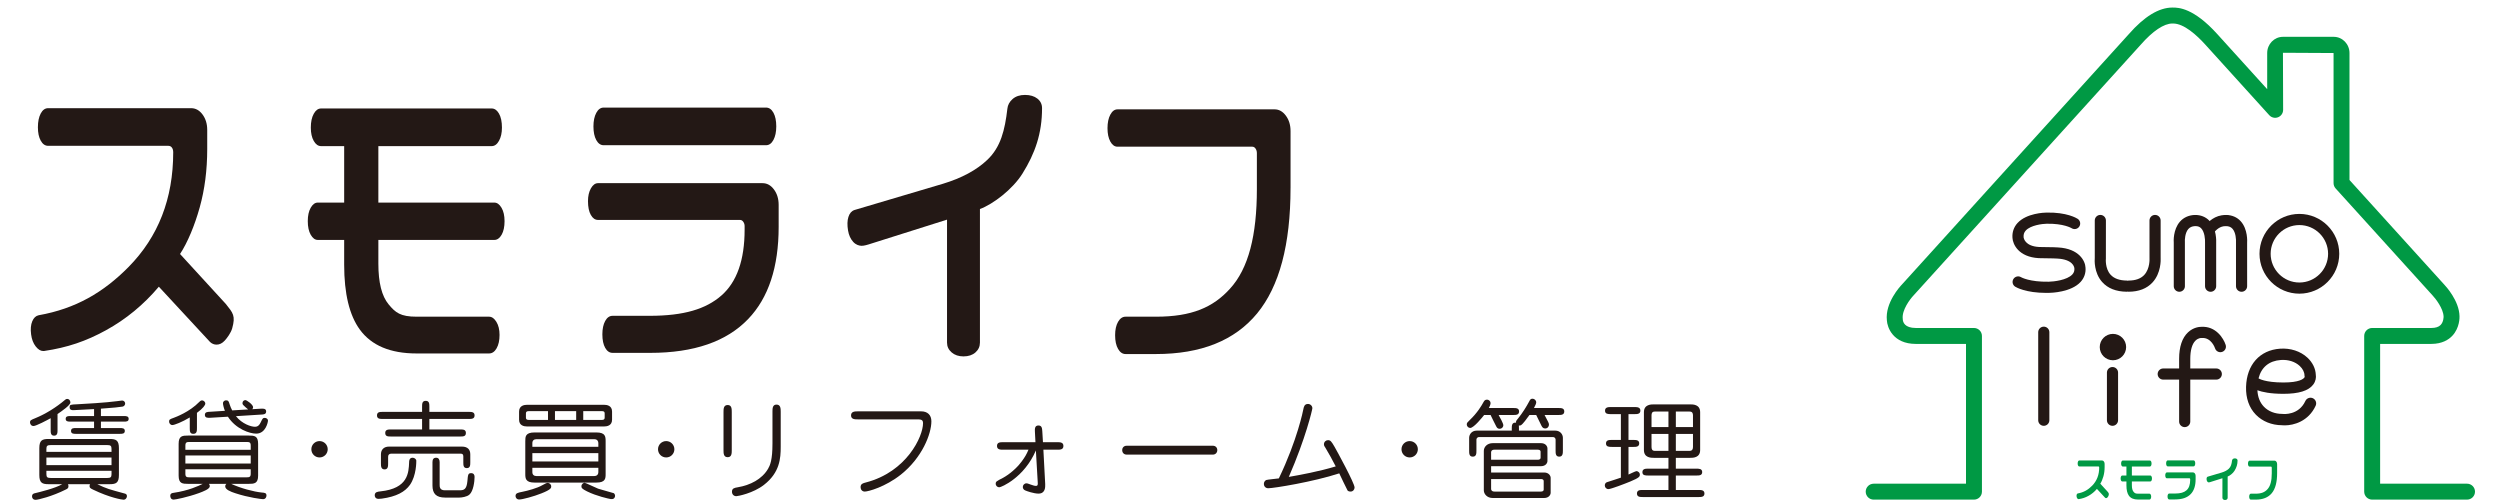
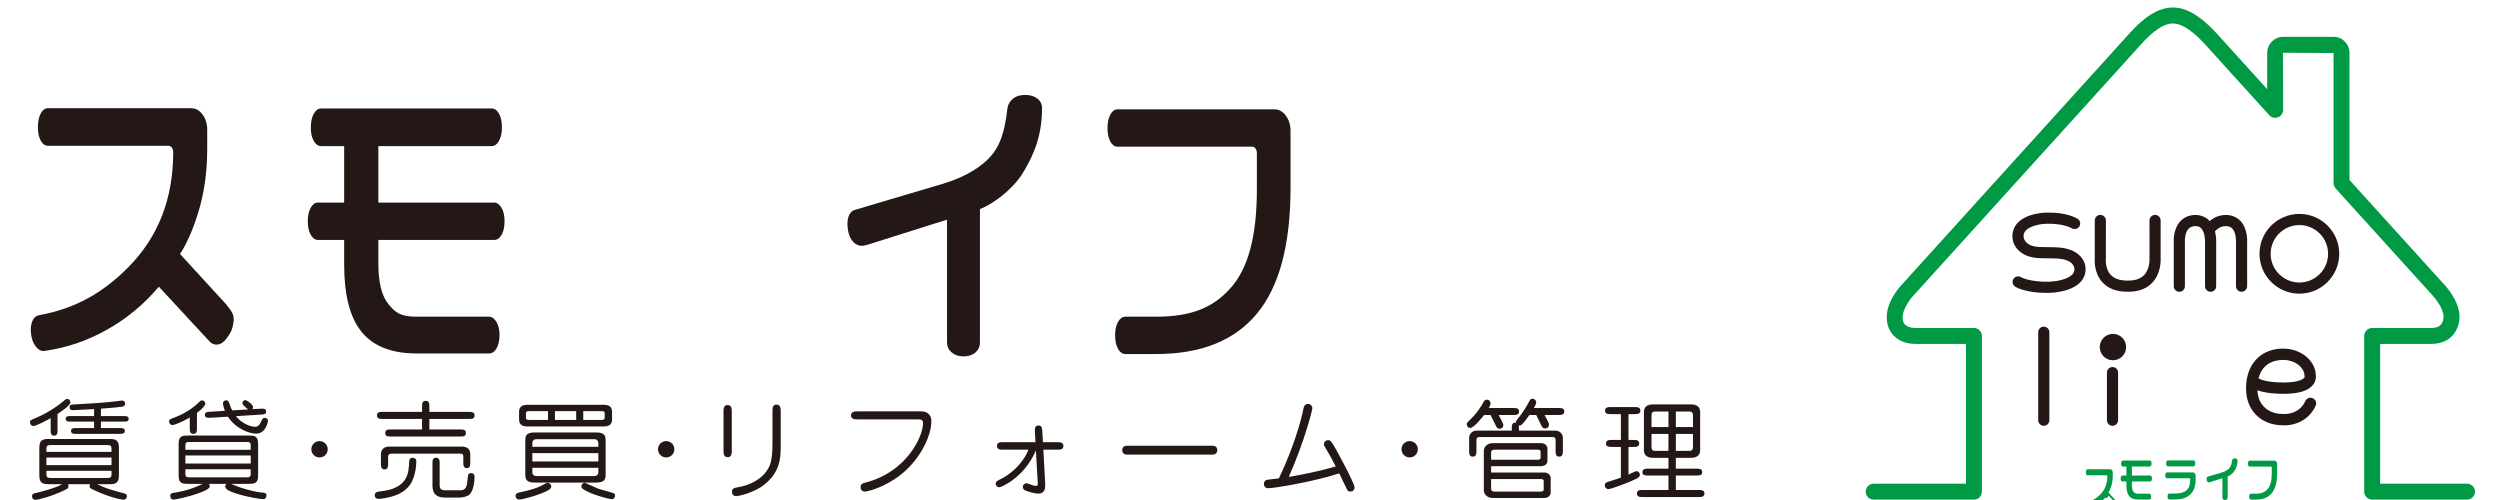
<svg xmlns="http://www.w3.org/2000/svg" id="_イヤー_1" viewBox="0 0 500 100">
  <defs>
    <style>.cls-1{fill:#094;}.cls-2{fill:#231815;}.cls-3{fill:none;stroke:#231815;stroke-linecap:round;stroke-width:2.231px;}</style>
  </defs>
  <path class="cls-2" d="M46.44,65.663c-.252,.906-1.014,1.941-1.508,2.47-.494,.53-1.032,.794-1.613,.794-.494,0-.93-.176-1.307-.529l-10.242-11.058c-3.051,3.609-6.574,6.51-10.569,8.706-3.995,2.196-7.715,3.464-12.385,4.153l-.181,.002c-.512,.005-1.01-.303-1.496-.923s-.792-1.423-.918-2.406c-.135-1.059-.059-1.931,.231-2.616,.288-.685,.711-1.086,1.269-1.206,7.45-1.322,12.989-4.592,17.987-9.651,5.956-6.039,8.935-13.685,8.935-22.941,0-.391-.087-.706-.262-.941-.174-.235-.407-.353-.697-.353H9.629c-.61,0-1.104-.343-1.482-1.029-.378-.686-.567-1.578-.567-2.676,0-1.137,.189-2.059,.567-2.765,.377-.706,.872-1.059,1.482-1.059h28.591c.9,0,1.663,.422,2.288,1.265,.624,.844,.937,1.873,.937,3.088v3.824c0,4.196-.501,8.088-1.504,11.676-1.002,3.588-2.419,7.011-3.932,9.312l9.159,9.994c1.442,1.809,1.97,2.359,1.271,4.872Z" />
  <path class="cls-2" d="M100.911,44.221c0,1.138-.196,2.05-.588,2.735-.392,.686-.879,1.029-1.46,1.029h-23.19v4.765c0,3.765,.682,6.471,2.048,8.118,1.365,1.647,2.342,2.471,5.626,2.471h14.47c.551,0,1.039,.343,1.46,1.029,.421,.687,.632,1.559,.632,2.618,0,1.097-.196,1.989-.589,2.676-.392,.686-.893,1.029-1.503,1.029h-14.513c-5.23,0-9.007-1.589-11.331-4.765-2.092-2.862-3.138-7.196-3.138-13v-4.941h-5.273c-.552,0-1.024-.343-1.416-1.029-.392-.686-.589-1.597-.589-2.735,0-1.097,.196-1.989,.589-2.676,.392-.686,.864-1.029,1.416-1.029h5.273v-11.294h-4.62c-.582,0-1.068-.343-1.46-1.03-.392-.686-.589-1.578-.589-2.676,0-1.137,.196-2.058,.589-2.765,.392-.706,.878-1.058,1.46-1.058h34.126c.581,0,1.068,.344,1.46,1.029,.392,.686,.589,1.617,.589,2.794,0,1.059-.196,1.942-.589,2.647-.392,.706-.879,1.059-1.46,1.059h-22.667v11.294h23.19c.552,0,1.031,.343,1.438,1.029,.407,.687,.61,1.579,.61,2.676Z" />
-   <path class="cls-2" d="M155.733,45.339c0,8.079-2.034,14.235-6.102,18.47-4.33,4.509-10.852,6.764-19.569,6.764h-7.54c-.61,0-1.105-.333-1.482-1-.378-.667-.567-1.568-.567-2.706,0-1.098,.189-1.989,.567-2.676,.377-.686,.872-1.029,1.482-1.029h7.409c6.857,0,11.255-1.353,14.35-4.059,3.094-2.706,4.642-7.097,4.642-13.176v-.706c0-.313-.087-.597-.262-.853-.174-.255-.392-.383-.654-.383h-28.405c-.582,0-1.061-.332-1.438-1-.378-.666-.567-1.588-.567-2.765,0-1.019,.196-1.872,.588-2.558,.392-.686,.864-1.03,1.416-1.03h32.905c.9,0,1.663,.422,2.288,1.265,.625,.843,.937,1.873,.937,3.088v4.353Zm-.479-20.059c0,1.098-.189,1.999-.566,2.706-.378,.706-.872,1.059-1.482,1.059h-32.469c-.61,0-1.105-.343-1.482-1.03-.378-.686-.567-1.597-.567-2.735,0-1.097,.189-2,.567-2.706,.377-.706,.872-1.059,1.482-1.059h32.469c.61,0,1.104,.344,1.482,1.03,.377,.686,.566,1.598,.566,2.735Z" />
  <path class="cls-2" d="M195.988,41.809v26.706c0,.784-.301,1.44-.9,1.971-.601,.529-1.398,.793-2.392,.793-.96,0-1.749-.264-2.366-.793-.618-.531-.926-1.187-.926-1.971v-24.588l-15.713,4.966s-.899,.291-1.399,.269c-.5-.022-1.128-.203-1.656-.79-.529-.587-.871-1.344-1.027-2.273-.181-1.077-.156-1.98,.074-2.71,.229-.731,.635-1.193,1.216-1.389l17.7-5.249c3.748-1.137,6.697-2.726,8.848-4.765,2.702-2.549,3.53-5.96,4.029-10.236,.071-.744,.418-1.391,1.041-1.941,.622-.548,1.448-.824,2.48-.824,1.031,0,1.857,.245,2.481,.735,.622,.491,.933,1.128,.933,1.912,0,5.058-1.386,9.033-3.924,13.093-1.956,3.129-5.836,6.09-8.499,7.083Z" />
  <path class="cls-2" d="M258.107,37.574c0,11.333-2.231,19.706-6.69,25.117-4.46,5.412-11.208,8.118-20.244,8.118h-6.058c-.611,0-1.111-.345-1.504-1.031-.392-.686-.588-1.597-.588-2.735,0-1.098,.196-1.989,.588-2.676,.393-.686,.893-1.029,1.504-1.029h6.102c7.118,0,11.4-1.862,14.771-5.588,3.719-4.039,5.386-10.685,5.386-19.941v-7.176c0-.353-.087-.656-.261-.912-.174-.255-.393-.383-.654-.383h-26.956c-.582,0-1.061-.343-1.438-1.029-.378-.686-.566-1.578-.566-2.676,0-1.097,.188-2,.566-2.706,.377-.706,.857-1.058,1.438-1.058h31.424c.871,0,1.619,.422,2.245,1.265,.624,.844,.937,1.873,.937,3.088v11.353Z" />
  <g>
    <g>
-       <path class="cls-1" d="M421.719,99.106c-.04,.144-.161,.309-.24,.393-.079,.084-.164,.126-.257,.126-.079,0-.148-.028-.208-.084l-1.631-1.761c-.486,.575-1.047,1.037-1.683,1.386-.636,.35-1.228,.552-1.972,.661l-.029,0c-.082,.001-.161-.048-.238-.147-.077-.099-.126-.227-.146-.383-.021-.169-.009-.307,.037-.416,.046-.109,.113-.173,.202-.192,1.186-.211,2.068-.731,2.864-1.537,.948-.962,1.423-2.179,1.423-3.653,0-.062-.014-.112-.042-.15-.028-.038-.065-.056-.111-.056h-3.83c-.097,0-.176-.055-.236-.164-.06-.109-.09-.251-.09-.426,0-.181,.03-.328,.09-.44,.06-.113,.139-.169,.236-.169h4.553c.143,0,.265,.067,.364,.201,.099,.134,.149,.298,.149,.492v.609c0,.668-.08,1.288-.239,1.859-.16,.571-.385,1.116-.626,1.483l1.458,1.591c.23,.288,.314,.376,.202,.776Z" />
+       <path class="cls-1" d="M421.719,99.106c-.04,.144-.161,.309-.24,.393-.079,.084-.164,.126-.257,.126-.079,0-.148-.028-.208-.084c-.486,.575-1.047,1.037-1.683,1.386-.636,.35-1.228,.552-1.972,.661l-.029,0c-.082,.001-.161-.048-.238-.147-.077-.099-.126-.227-.146-.383-.021-.169-.009-.307,.037-.416,.046-.109,.113-.173,.202-.192,1.186-.211,2.068-.731,2.864-1.537,.948-.962,1.423-2.179,1.423-3.653,0-.062-.014-.112-.042-.15-.028-.038-.065-.056-.111-.056h-3.83c-.097,0-.176-.055-.236-.164-.06-.109-.09-.251-.09-.426,0-.181,.03-.328,.09-.44,.06-.113,.139-.169,.236-.169h4.553c.143,0,.265,.067,.364,.201,.099,.134,.149,.298,.149,.492v.609c0,.668-.08,1.288-.239,1.859-.16,.571-.385,1.116-.626,1.483l1.458,1.591c.23,.288,.314,.376,.202,.776Z" />
      <path class="cls-1" d="M430.393,95.691c0,.181-.031,.326-.094,.436-.062,.109-.14,.164-.232,.164h-3.693v.759c0,.599,.109,1.03,.326,1.293,.217,.262,.373,.393,.896,.393h2.304c.088,0,.165,.055,.232,.164,.067,.109,.101,.248,.101,.417,0,.175-.031,.317-.094,.426-.062,.109-.142,.164-.239,.164h-2.311c-.833,0-1.434-.253-1.804-.759-.333-.456-.5-1.146-.5-2.07v-.787h-.84c-.088,0-.163-.055-.226-.164-.062-.109-.094-.254-.094-.436,0-.175,.031-.317,.094-.426,.062-.109,.138-.164,.226-.164h.84v-1.798h-.736c-.093,0-.17-.055-.232-.164-.062-.109-.094-.251-.094-.426,0-.181,.031-.328,.094-.44,.062-.112,.14-.169,.232-.169h5.434c.093,0,.17,.055,.232,.164,.062,.109,.094,.258,.094,.445,0,.169-.031,.309-.094,.422-.062,.112-.14,.169-.232,.169h-3.609v1.798h3.693c.088,0,.164,.055,.229,.164,.065,.109,.097,.251,.097,.426Z" />
      <path class="cls-1" d="M439.122,95.869c0,1.286-.324,2.267-.972,2.941-.689,.718-1.728,1.077-3.116,1.077h-1.201c-.097,0-.176-.053-.236-.159-.06-.106-.09-.25-.09-.431,0-.175,.03-.317,.09-.426,.06-.109,.139-.164,.236-.164h1.18c1.092,0,1.792-.215,2.285-.646s.739-1.13,.739-2.098v-.112c0-.05-.014-.095-.042-.136s-.062-.061-.104-.061h-4.523c-.093,0-.169-.053-.229-.159-.06-.106-.09-.253-.09-.44,0-.162,.031-.298,.094-.407,.062-.109,.138-.164,.226-.164h5.24c.143,0,.265,.067,.364,.202,.099,.134,.149,.298,.149,.492v.693Zm-.076-3.194c0,.175-.03,.318-.09,.431-.06,.112-.139,.169-.236,.169h-5.17c-.097,0-.176-.055-.236-.164-.06-.109-.09-.254-.09-.435,0-.175,.03-.318,.09-.431,.06-.112,.139-.169,.236-.169h5.17c.097,0,.176,.055,.236,.164,.06,.109,.09,.255,.09,.436Z" />
      <path class="cls-1" d="M445.532,95.307v4.253c0,.125-.048,.229-.143,.314-.096,.084-.223,.126-.381,.126-.153,0-.279-.042-.377-.126-.098-.084-.147-.189-.147-.314v-3.915l-2.502,.791s-.143,.046-.223,.043c-.08-.004-.18-.032-.264-.126-.084-.093-.139-.214-.163-.362-.029-.171-.025-.315,.012-.432,.037-.116,.101-.19,.194-.221l2.818-.836c.597-.181,1.066-.434,1.409-.759,.43-.406,.562-.949,.642-1.63,.011-.118,.066-.222,.166-.309,.099-.087,.231-.131,.395-.131,.164,0,.296,.039,.395,.117,.099,.078,.149,.18,.149,.304,0,.805-.221,1.438-.625,2.085-.311,.498-.929,.97-1.353,1.128Z" />
      <path class="cls-1" d="M455.424,94.633c0,1.805-.355,3.138-1.065,3.999-.71,.862-1.785,1.293-3.224,1.293h-.965c-.097,0-.177-.055-.239-.164-.062-.109-.094-.254-.094-.435,0-.175,.031-.317,.094-.426,.062-.109,.142-.164,.239-.164h.972c1.133,0,1.815-.297,2.352-.89,.592-.643,.858-1.701,.858-3.175v-1.143c0-.056-.014-.105-.042-.145-.028-.041-.062-.061-.104-.061h-4.292c-.093,0-.169-.055-.229-.164-.06-.109-.09-.251-.09-.426s.03-.318,.09-.431c.06-.112,.136-.169,.229-.169h5.004c.139,0,.258,.067,.357,.201,.099,.134,.149,.298,.149,.492v1.808Z" />
    </g>
    <g>
      <path class="cls-1" d="M493.407,99.925h-18.975c-.88,0-1.593-.713-1.593-1.593v-31.143c0-.88,.713-1.593,1.593-1.593h11.833c.848,0,1.473-.202,1.86-.601,.615-.634,.592-1.661,.592-1.672-.038-1.608-1.62-3.621-2.171-4.202l-19.421-21.433c-.266-.293-.413-.674-.413-1.07V10.607l-10.122-.054,.036,11.415c0,.659-.405,1.25-1.02,1.487-.614,.237-1.311,.072-1.754-.417l-12.763-14.085c-1.754-1.941-4.299-4.251-6.472-4.251l-.113-0-.034-0c-1.679,0-3.92,1.501-6.315,4.233l-45.452,50.16c-.689,.727-2.362,2.922-2.153,4.669,.006,.053,.011,.106,.012,.159,.031,.481,.35,1.674,2.614,1.674h11.62c.88,0,1.593,.714,1.593,1.593v31.143c0,.88-.713,1.593-1.593,1.593h-20.06c-.88,0-1.593-.713-1.593-1.593s.713-1.593,1.593-1.593h18.466v-27.956h-10.027c-4.581,0-5.726-3.315-5.798-4.709-.377-3.518,2.644-6.788,2.993-7.152L425.776,6.812c3.078-3.51,6.008-5.299,8.694-5.299l.108,0c1.099,0,4.131,.052,8.874,5.3l9.987,11.022v-7.229c0-1.787,1.414-3.241,3.151-3.241h10.158c1.737,0,3.151,1.454,3.151,3.241v25.395l18.983,20.951c.279,.293,2.948,3.192,3.02,6.264,.011,.192,.078,2.342-1.451,3.956-.696,.734-1.987,1.609-4.186,1.609h-10.239v27.956h17.382c.88,0,1.593,.713,1.593,1.593s-.713,1.593-1.593,1.593Z" />
      <path class="cls-3" d="M441.863,45.861c.619-.712,1.593-1.744,3.264-1.753" />
      <g>
        <path class="cls-2" d="M425.227,69.414c0,1.457-1.182,2.639-2.639,2.639-1.457,0-2.639-1.182-2.639-2.639s1.182-2.638,2.639-2.638c1.457,0,2.639,1.181,2.639,2.638Z" />
        <g>
          <path class="cls-2" d="M411.602,49.488c-.046-.003-1.137-.077-3.136-.078-.374-.007-.637-.012-.651-.012-2.845-.162-3.078-1.776-3.096-1.964-.041-.538,.095-.958,.428-1.322,.986-1.08,3.346-1.352,4.183-1.365,3.381-.067,4.944,.862,4.993,.892,.515,.328,1.199,.182,1.534-.33,.337-.516,.192-1.207-.324-1.544-.211-.138-2.193-1.344-6.244-1.249-.401,.005-3.972,.108-5.785,2.087-.746,.815-1.095,1.852-1.011,2.972,.067,1.303,1.239,3.825,5.237,4.052,0,0,.277,.006,.672,.013l.004,.001,.055,0c.618,.012,1.493,.028,2.097,.035h.013l.008-.002c.563,.019,.872,.039,.887,.04,3.163,.166,3.393,1.744,3.411,1.949,.039,.485-.086,.87-.397,1.211-1.057,1.164-3.771,1.454-4.737,1.468-3.796,.071-5.475-.871-5.532-.904-.52-.317-1.201-.157-1.527,.361-.326,.522-.167,1.211,.355,1.537,.211,.132,2.11,1.242,6.227,1.242,.167,0,.339-.002,.514-.005,.45-.005,4.451-.112,6.347-2.195,.727-.797,1.062-1.798,.976-2.844-.045-1.302-1.255-3.824-5.502-4.046Z" />
          <path class="cls-2" d="M432.127,51.565v-7.468c0-.616-.499-1.116-1.115-1.116-.616,0-1.115,.499-1.115,1.116l.003,7.59c.002,.02,.133,2.025-1.052,3.299-.694,.747-1.753,1.127-3.147,1.128-.057,0-.106,.024-.16,.032-.053-.008-.1-.032-.154-.032-1.489-.011-2.595-.413-3.29-1.194-1.118-1.257-.923-3.173-.921-3.187l.007-7.636c0-.616-.499-1.116-1.115-1.116-.616,0-1.115,.499-1.115,1.116v7.449c-.043,.481-.172,2.983,1.46,4.837,1.132,1.285,2.8,1.945,4.956,1.962h.009c.058,0,.107-.024,.163-.033,.055,.008,.104,.033,.162,.033h.001c2.049-.001,3.662-.627,4.797-1.858,1.728-1.877,1.653-4.498,1.628-4.922Z" />
          <path class="cls-2" d="M434.752,57.24c0,.616,.499,1.115,1.115,1.115s1.115-.499,1.115-1.115l-.004-8.824c-.035-.434,.016-1.846,.688-2.614,.316-.36,.75-.55,1.328-.58,.008-0,.014-.005,.021-.005,.013,0,.023,.007,.036,.007h.01c.512-.013,.882,.135,1.174,.439,.71,.74,.798,2.261,.771,2.844v8.734c0,.616,.499,1.115,1.115,1.115,.616,0,1.115-.499,1.115-1.115l-.002-8.671c.017-.289,.116-2.873-1.382-4.443-.717-.752-1.722-1.141-2.811-1.134-.025,0-.046,.013-.071,.015-.032-.001-.06-.015-.092-.013-1.178,.061-2.178,.524-2.891,1.338-1.404,1.605-1.255,3.997-1.236,4.174v8.734Z" />
          <path class="cls-2" d="M449.425,48.589c.02-.277,.159-2.75-1.284-4.343-.717-.79-1.709-1.224-2.87-1.253l-.028-0c-.603,0-1.099,.482-1.114,1.087-.015,.616,.471,1.128,1.088,1.143,.557,.014,.959,.178,1.268,.516,.686,.752,.75,2.196,.714,2.768v8.734c0,.616,.499,1.115,1.115,1.115,.616,0,1.115-.499,1.115-1.115l-.003-8.651Z" />
          <path class="cls-2" d="M459.875,42.782c-4.398,0-7.975,3.578-7.975,7.976,0,4.398,3.577,7.976,7.975,7.976,4.397,0,7.975-3.578,7.975-7.976,0-4.398-3.577-7.976-7.975-7.976Zm0,13.721c-3.167,0-5.745-2.577-5.745-5.745s2.578-5.745,5.745-5.745,5.744,2.577,5.744,5.745-2.577,5.745-5.744,5.745Z" />
          <path class="cls-2" d="M422.5,73.404c-.616,0-1.115,.499-1.115,1.115v9.53c0,.616,.499,1.115,1.115,1.115,.616,0,1.115-.499,1.115-1.115v-9.53c0-.616-.499-1.115-1.115-1.115Z" />
-           <path class="cls-2" d="M440.269,65.366c-.348-.004-1.572,.072-2.666,1.101-1.179,1.109-1.777,2.894-1.777,5.306v1.921h-3.182c-.616,0-1.115,.499-1.115,1.115,0,.616,.499,1.115,1.115,1.115h3.182v8.386c0,.616,.499,1.115,1.115,1.115,.616,0,1.115-.499,1.115-1.115v-8.386h5.205c.616,0,1.115-.499,1.115-1.115,0-.616-.499-1.115-1.115-1.115h-5.205v-1.921c0-1.716,.36-2.978,1.04-3.648,.54-.532,1.129-.529,1.131-.53l.074,.004,.075-.005c1.887-.121,2.603,1.977,2.636,2.075,.189,.583,.814,.905,1.401,.717,.587-.188,.911-.816,.723-1.402-.427-1.335-1.98-3.794-4.866-3.619Z" />
          <path class="cls-2" d="M462.576,79.647c-.57-.261-1.24-.012-1.503,.555-1.332,2.893-4.361,2.603-4.481,2.587-.045-.005-.09-.008-.135-.008-1.468,0-2.77-.508-3.665-1.429-.803-.826-1.242-1.935-1.31-3.301,.968,.354,2.593,.713,5.197,.713,3.081,0,5.035-.608,5.973-1.858,.512-.682,.597-1.438,.507-1.954-.039-1.224-.642-2.462-1.667-3.417-1.386-1.291-3.388-1.948-5.486-1.797-4.065,.289-6.667,3.214-6.794,7.633-.065,2.254,.611,4.177,1.955,5.56,1.312,1.35,3.166,2.099,5.225,2.115,.166,.017,.35,.027,.549,.027,1.795,0,4.748-.791,6.19-3.923,.261-.568,.013-1.241-.555-1.503Zm-6.41-7.65c1.482-.104,2.854,.331,3.782,1.196,.602,.561,.948,1.25,.948,1.888,0,.107,.015,.213,.045,.317,0,0-.082,.123-.101,.148-.167,.223-.963,.952-4.161,.952-3.725,0-4.928-.804-4.934-.804l-.036-.03c.56-2.215,2.099-3.499,4.458-3.667Z" />
          <path class="cls-2" d="M408.757,65.329c-.616,0-1.115,.499-1.115,1.115v17.605c0,.616,.499,1.115,1.115,1.115s1.115-.499,1.115-1.115v-17.605c0-.616-.499-1.115-1.115-1.115Z" />
        </g>
      </g>
    </g>
  </g>
  <g>
    <path class="cls-2" d="M11.506,85.996c0,.514,0,1.136-.686,1.136-.686,0-.686-.621-.686-1.136v-2.356c-.686,.385-2.914,1.564-3.428,1.564-.536,0-.707-.493-.707-.75,0-.386,.214-.471,1.05-.814,2.1-.857,4.178-2.164,5.956-3.664,.15-.129,.236-.193,.407-.193,.429,0,.664,.343,.664,.707,0,.557-1.693,1.714-2.571,2.314v3.192Zm2.078,10.841c.064,.086,.107,.193,.107,.407,0,.364-.171,.492-.492,.643-2.806,1.414-5.614,2.078-6.063,2.078-.514,0-.728-.343-.728-.685,0-.514,.385-.6,.6-.643,.9-.215,4.071-.986,5.442-1.8h-2.742c-1.286,0-1.843-.278-1.843-1.843v-5.356c0-1.564,.557-1.843,1.843-1.843h12.233c1.286,0,1.843,.278,1.843,1.843v5.356c0,1.564-.557,1.843-1.843,1.843h-2.485c1.885,.921,2.399,1.029,5.463,1.864,.193,.043,.471,.15,.471,.514,0,.321-.236,.728-.686,.728-.3,0-2.764-.407-6.084-2.014-.6-.279-.707-.407-.707-.707,0-.193,.043-.3,.107-.386h-4.435Zm8.72-6.47v-.579c0-.621-.193-.771-.835-.771H10.135c-.664,0-.857,.15-.857,.771v.579h13.026Zm-13.026,1.135v1.521h13.026v-1.521H9.278Zm0,2.657v.664c0,.621,.193,.771,.857,.771h11.334c.643,0,.835-.15,.835-.771v-.664H9.278Zm9.534-9.834h-4.735c-.407,0-.942,0-.942-.557s.514-.557,.942-.557h4.735v-1.392c-.514,.021-3.878,.214-4.113,.214-.322,0-.771,0-.771-.599,0-.514,.15-.514,1.521-.579,1.264-.064,5.827-.322,7.949-.621,.343-.043,.942-.128,1.028-.128,.364,0,.6,.3,.6,.578,0,.15-.043,.536-.536,.643-.257,.065-2.228,.279-4.306,.407v1.478h4.606c.407,0,.942,0,.942,.557s-.514,.557-.942,.557h-4.606v1.286h3.813c.429,0,.964,0,.964,.579,0,.578-.536,.578-.964,.578H15.17c-.429,0-.964,0-.964-.578,0-.579,.514-.579,.964-.579h3.642v-1.286Z" />
    <path class="cls-2" d="M39.39,85.567c0,.599,0,1.199-.728,1.199-.707,0-.707-.535-.707-1.199v-2.078c-1.521,.921-3.085,1.521-3.471,1.521-.429,0-.664-.386-.664-.686,0-.429,.128-.471,1.007-.793,.278-.108,3.063-1.114,5.056-3.171,.235-.236,.386-.278,.514-.278,.407,0,.664,.364,.664,.621,0,.321-.429,.942-1.671,1.864v3Zm2.4,11.205c.086,.15,.171,.278,.171,.471,0,.579-1.371,1.071-2.164,1.371-2.314,.835-4.735,1.307-5.057,1.307-.685,0-.685-.686-.685-.75,0-.492,.343-.557,.621-.599,3.085-.45,5.099-1.414,5.871-1.8h-2.892c-1.157,0-1.928-.043-1.928-1.649v-6.363c0-1.607,.771-1.649,1.928-1.649h12.04c1.157,0,1.928,.043,1.928,1.649v6.363c0,1.607-.793,1.649-1.928,1.649h-3.449c1.864,.878,4.542,1.585,6.127,1.735,.578,.043,.922,.086,.922,.6,0,.215-.129,.728-.686,.728-.215,0-2.871-.3-5.571-1.199-.921-.3-1.992-.728-1.992-1.35,0-.193,.064-.364,.236-.514h-3.492Zm8.355-6.813v-.835c0-.686-.278-.728-.878-.728h-11.312c-.6,0-.878,.043-.878,.728v.835h13.069Zm-13.069,1.136v1.607h13.069v-1.607h-13.069Zm0,2.764v.878c0,.686,.278,.728,.878,.728h11.312c.6,0,.878-.043,.878-.728v-.878h-13.069Zm12.554-11.976c-.321-.257-.664-.536-.964-.857-.043-.043-.171-.171-.171-.407,0-.385,.321-.599,.578-.599,.279,0,1.543,.9,1.543,1.414,0,.214-.086,.321-.172,.407l1.778-.107c.407-.021,1.007-.043,1.007,.557,0,.557-.471,.6-.921,.621l-5.12,.321c1.242,1.564,3.042,2.121,3.792,2.121,.6,0,.9-.343,1.136-.835,.407-.835,.45-.942,.814-.942,.3,0,.664,.171,.664,.557,0,.257-.429,2.592-2.356,2.592-1.285,0-4.049-.9-5.656-3.385l-3.535,.215c-.429,.021-1.071,.064-1.071-.578,0-.579,.514-.6,.985-.621l3.021-.193c-.214-.514-.385-1.221-.385-1.5,0-.407,.343-.599,.621-.599,.45,0,.536,.214,.707,.793,.128,.428,.321,.857,.514,1.221l3.192-.193Z" />
    <path class="cls-2" d="M65.543,89.853c0,.887-.712,1.636-1.636,1.636-.912,0-1.636-.737-1.636-1.636,0-.911,.737-1.636,1.636-1.636,.911,0,1.636,.737,1.636,1.636Z" />
    <path class="cls-2" d="M81.995,96.965c-.986,1.393-2.678,2.357-5.656,2.764-.343,.043-.557,.043-.621,.043-.643,0-.771-.45-.771-.707,0-.686,.599-.728,1.157-.793,5.527-.579,5.634-3.728,5.721-5.849,0-.236,.021-.879,.707-.879,.364,0,.728,.3,.728,.6,0,.171,.043,2.935-1.264,4.82Zm2.421-11.076v-2.1h-7.841c-.578,0-1.178,0-1.178-.707s.6-.707,1.178-.707h7.841v-.985c0-.621,0-1.221,.728-1.221,.729,0,.729,.6,.729,1.221v.985h7.862c.579,0,1.179,0,1.179,.707s-.6,.707-1.179,.707h-7.862v2.1h6.127c.643,0,1.178,.021,1.178,.707,0,.707-.557,.707-1.178,.707h-13.776c-.621,0-1.178,0-1.178-.707,0-.686,.557-.707,1.178-.707h6.192Zm-8.227,4.97c0-.835,.493-1.542,1.629-1.542h14.547c1.243,0,1.692,.664,1.692,1.564v1.586c0,.514,0,1.157-.686,1.157-.707,0-.707-.6-.707-1.157v-1.2c0-.45-.236-.536-.557-.536h-13.841c-.385,0-.643,.193-.643,.621v1.328c0,.536,0,1.2-.707,1.2-.728,0-.728-.686-.728-1.2v-1.821Zm12.855,8.656c-1.799,0-2.55-.771-2.55-2.421v-4.649c0-.536,.172-.9,.728-.9,.536,0,.708,.407,.708,.9v4.52c0,.364,0,1.093,1.028,1.093h2.999c.857,0,1.371-.214,1.522-1.821,.107-1.328,.15-1.607,.75-1.607,.514,0,.686,.343,.686,.75,0,.9-.236,2.849-1.029,3.535-.514,.471-1.607,.6-2.014,.6h-2.828Z" />
    <path class="cls-2" d="M110.243,97.287c0,.278,0,.621-1.971,1.393-1.479,.6-3.792,1.221-4.435,1.221-.514,0-.728-.407-.728-.686,0-.579,.407-.664,1.371-.857,1.007-.193,2.978-.728,3.964-1.307,.643-.364,.9-.471,1.092-.471,.343,0,.707,.278,.707,.707Zm10.605-16.325c.493,0,1.564,.128,1.564,1.35v1.628c0,1.221-1.071,1.35-1.564,1.35h-15.469c-.492,0-1.564-.128-1.564-1.35v-1.628c0-1.221,1.093-1.35,1.564-1.35h15.469Zm-15.79,7.284c0-.9,0-1.757,1.864-1.757h12.34c1.821,0,1.864,.835,1.864,1.757v6.513c0,.9,0,1.757-1.864,1.757h-12.34c-1.821,0-1.864-.836-1.864-1.757v-6.513Zm4.542-6.02h-3.835c-.471,0-.579,.171-.579,.471v.815c0,.428,.3,.471,.579,.471h3.835v-1.756Zm10.069,7.134v-.75c0-.343-.193-.771-.814-.771h-11.591c-.472,0-.793,.278-.793,.771v.75h13.197Zm-13.197,1.264v1.671h13.197v-1.671h-13.197Zm0,2.935v.879c0,.492,.321,.771,.793,.771h11.591c.621,0,.814-.429,.814-.771v-.879h-13.197Zm4.521-9.577h4.242v-1.756h-4.242v1.756Zm6.406,14.29c-.986-.493-1.114-.686-1.114-1.007,0-.45,.386-.707,.643-.707,.193,0,2.271,1.028,2.7,1.178,.493,.172,3.064,.857,3.128,.9,.15,.107,.257,.321,.257,.535,0,.086-.043,.75-.857,.643-.407-.064-2.871-.599-4.756-1.542Zm-.75-14.29h3.728c.257,0,.557-.043,.557-.471v-.815c0-.3-.107-.471-.557-.471h-3.728v1.756Z" />
    <path class="cls-2" d="M134.874,89.853c0,.887-.712,1.636-1.636,1.636-.912,0-1.636-.737-1.636-1.636,0-.911,.737-1.636,1.636-1.636,.911,0,1.636,.737,1.636,1.636Z" />
    <path class="cls-2" d="M146.352,90.024c0,.621,0,1.414-.814,1.414-.836,0-.836-.793-.836-1.414v-7.606c0-.621,0-1.414,.836-1.414,.814,0,.814,.793,.814,1.414v7.606Zm9.791-.664c0,2.292-.171,5.142-3.342,7.606-2.164,1.693-5.249,2.271-5.549,2.271-.472,0-.857-.343-.857-.9,0-.686,.514-.771,1.135-.878,2.55-.429,4.864-1.628,6.085-3.706,.407-.707,.879-1.736,.879-5.057v-6.363c0-.621,0-1.414,.814-1.414s.835,.793,.835,1.414v7.027Z" />
    <path class="cls-2" d="M184.22,82.268c1.286,0,2.057,.728,2.057,1.992,0,2.528-1.842,7.263-6.085,10.648-3.128,2.485-6.555,3.407-7.241,3.407-.514,0-.835-.407-.835-.878,0-.685,.492-.793,1.05-.942,8.184-2.121,11.441-9.213,11.441-11.848,0-.771-.471-.771-1.328-.771h-11.655c-.643,0-1.414,0-1.414-.793,0-.814,.793-.814,1.414-.814h12.597Z" />
    <path class="cls-2" d="M200.642,89.938c-.557,0-1.243,0-1.243-.75s.664-.75,1.243-.75h6.449l-.107-2.057c-.021-.536-.086-1.285,.707-1.285,.707,0,.728,.6,.771,1.2l.128,2.142h2.871c.536,0,1.221,0,1.221,.75s-.664,.75-1.221,.75h-2.785l.364,6.877c.021,.6,.043,1.907-1.35,1.907-.921,0-2.4-.514-2.657-.643-.257-.107-.472-.343-.472-.686,0-.386,.322-.728,.728-.728,.172,0,.236,.021,.815,.236,.343,.128,.814,.279,1.05,.279,.429,0,.429-.257,.386-.836l-.364-6.256c-2.314,5.42-6.92,7.37-7.327,7.37-.364,0-.708-.3-.708-.707,0-.429,.15-.514,1.415-1.157,.257-.128,2.314-1.286,3.813-3.342,.621-.857,.9-1.307,1.328-2.314h-5.056Z" />
    <path class="cls-2" d="M242.559,89.145c.579,0,.9,.407,.9,.878,0,.493-.343,.9-.9,.9h-17.204c-.621,0-.921-.45-.921-.9,0-.364,.235-.878,.921-.878h17.204Z" />
    <path class="cls-2" d="M260.675,81.818c.086-.407,.193-1.028,.921-1.028,.493,0,.878,.407,.878,.857,0,.236-1.328,5.999-4.713,13.733,2.207-.386,5.998-1.071,9.384-2.099-.515-1.029-1.5-2.807-2.014-3.642-.214-.322-.343-.514-.343-.772,0-.514,.407-.835,.815-.835,.492,0,.685,.257,1.306,1.328,.471,.814,4.006,7.284,4.006,8.141,0,.407-.32,.814-.793,.814-.257,0-.536-.086-.621-.236-.406-.75-1.221-2.528-1.649-3.407-5.164,1.692-13.09,2.978-14.204,2.978-.579,0-.878-.45-.878-.857,0-.471,.321-.728,.493-.793,.214-.086,2.121-.257,2.506-.322,3.706-7.713,4.863-13.626,4.906-13.861Z" />
    <path class="cls-2" d="M283.57,89.853c0,.887-.712,1.636-1.637,1.636-.911,0-1.636-.737-1.636-1.636,0-.911,.737-1.636,1.636-1.636,.912,0,1.637,.737,1.637,1.636Z" />
    <path class="cls-2" d="M296.83,82.996c-.279,.364-2.057,2.592-2.785,2.592-.344,0-.686-.279-.686-.728,0-.279,.128-.407,.601-.857,1.563-1.5,2.335-2.849,2.763-3.621,.15-.278,.322-.45,.664-.45,.428,0,.729,.343,.729,.686,0,.322-.236,.772-.344,.986h4.885c.514,0,1.157,0,1.157,.686,0,.707-.621,.707-1.157,.707h-2.936c.236,.407,.943,1.692,.943,2.035,0,.428-.343,.728-.729,.728-.428,0-.579-.257-.728-.557-.193-.343-.943-1.907-1.092-2.207h-1.285Zm9.062,0c-.472,.664-1.328,1.843-1.693,2.035-.193,.107-.322,.086-.428,.064,.021,.128,.021,.171,.021,.536v.492h7.263c1.007,0,1.522,.772,1.522,1.436v2.57c0,.536-.022,1.2-.729,1.2-.728,0-.728-.664-.728-1.2v-2.207c0-.128-.087-.514-.579-.514h-14.697c-.45,0-.558,.364-.558,.514v2.207c0,.536,0,1.2-.728,1.2-.729,0-.729-.643-.729-1.2v-2.57c0-.6,.45-1.436,1.522-1.436h7.006v-.492c0-.471,0-1.2,.856-1.093-.043-.3,0-.364,.429-.878,.856-1.071,1.585-2.228,2.228-3.428,.128-.257,.257-.493,.621-.493,.385,0,.75,.322,.75,.728,0,.236-.149,.578-.45,1.136h4.906c.515,0,1.157,0,1.157,.686,0,.707-.642,.707-1.157,.707h-2.785c.793,1.478,.879,1.649,.879,1.95,0,.385-.301,.75-.75,.75-.386,0-.579-.214-.751-.557-.106-.193-.192-.386-1.05-2.142h-1.349Zm-7.67,11.505h10.605c.922,0,1.307,.643,1.307,1.071v2.978c0,.428-.385,1.05-1.307,1.05h-10.283c-1.157,0-1.778-.835-1.778-1.521v-7.906c0-.793,.686-1.542,1.778-1.542h9.662c.922,0,1.286,.643,1.286,1.071v2.485c0,.429-.363,1.05-1.286,1.05h-9.983v1.264Zm0-2.55h9.341c.279,0,.557-.107,.557-.386v-1.242c0-.193-.149-.386-.557-.386h-8.677c-.599,0-.664,.386-.664,.514v1.5Zm0,5.849c0,.108,.065,.514,.664,.514h9.319c.386,0,.536-.193,.536-.385v-1.736c0-.278-.278-.385-.536-.385h-9.983v1.992Z" />
    <path class="cls-2" d="M325.698,87.988h.986c.514,0,1.157,0,1.157,.686,0,.707-.643,.707-1.157,.707h-.986v5.527c.258-.107,1.414-.686,1.607-.686,.214,0,.664,.236,.664,.707,0,.386-.108,.621-1.907,1.371-1.135,.471-3.899,1.522-4.37,1.522-.45,0-.729-.364-.729-.729,0-.257,.108-.514,.386-.642,.149-.065,2.399-.75,2.828-.922v-6.149h-1.821c-.514,0-1.157,0-1.157-.686,0-.707,.643-.707,1.157-.707h1.821v-5.163h-1.993c-.515,0-1.179,0-1.179-.686,0-.707,.643-.728,1.179-.728h4.713c.515,0,1.179,.021,1.179,.707,0,.707-.643,.707-1.179,.707h-1.2v5.163Zm9.47,5.742h4.135c.514,0,1.135,.021,1.135,.686,0,.686-.621,.686-1.135,.686h-4.135v2.892h4.543c.514,0,1.178,0,1.178,.707s-.643,.707-1.178,.707h-11.142c-.535,0-1.178,0-1.178-.707s.643-.707,1.178-.707h5.121v-2.892h-4.071c-.515,0-1.136,0-1.136-.664,0-.686,.621-.707,1.136-.707h4.071v-2.164h-2.914c-.558,0-1.992,0-1.992-1.564v-7.563c0-1.564,1.435-1.564,1.992-1.564h7.262c.558,0,1.992,0,1.992,1.564v7.563c0,1.564-1.435,1.564-1.992,1.564h-2.871v2.164Zm-1.478-8.313v-3.106h-2.721c-.557,0-.664,.343-.664,.771v2.335h3.386Zm-3.386,1.371v2.592c0,.429,.108,.793,.664,.793h2.721v-3.385h-3.386Zm8.292-1.371v-2.335c0-.429-.128-.771-.686-.771h-2.742v3.106h3.428Zm-3.428,1.371v3.385h2.742c.558,0,.686-.364,.686-.793v-2.592h-3.428Z" />
  </g>
</svg>